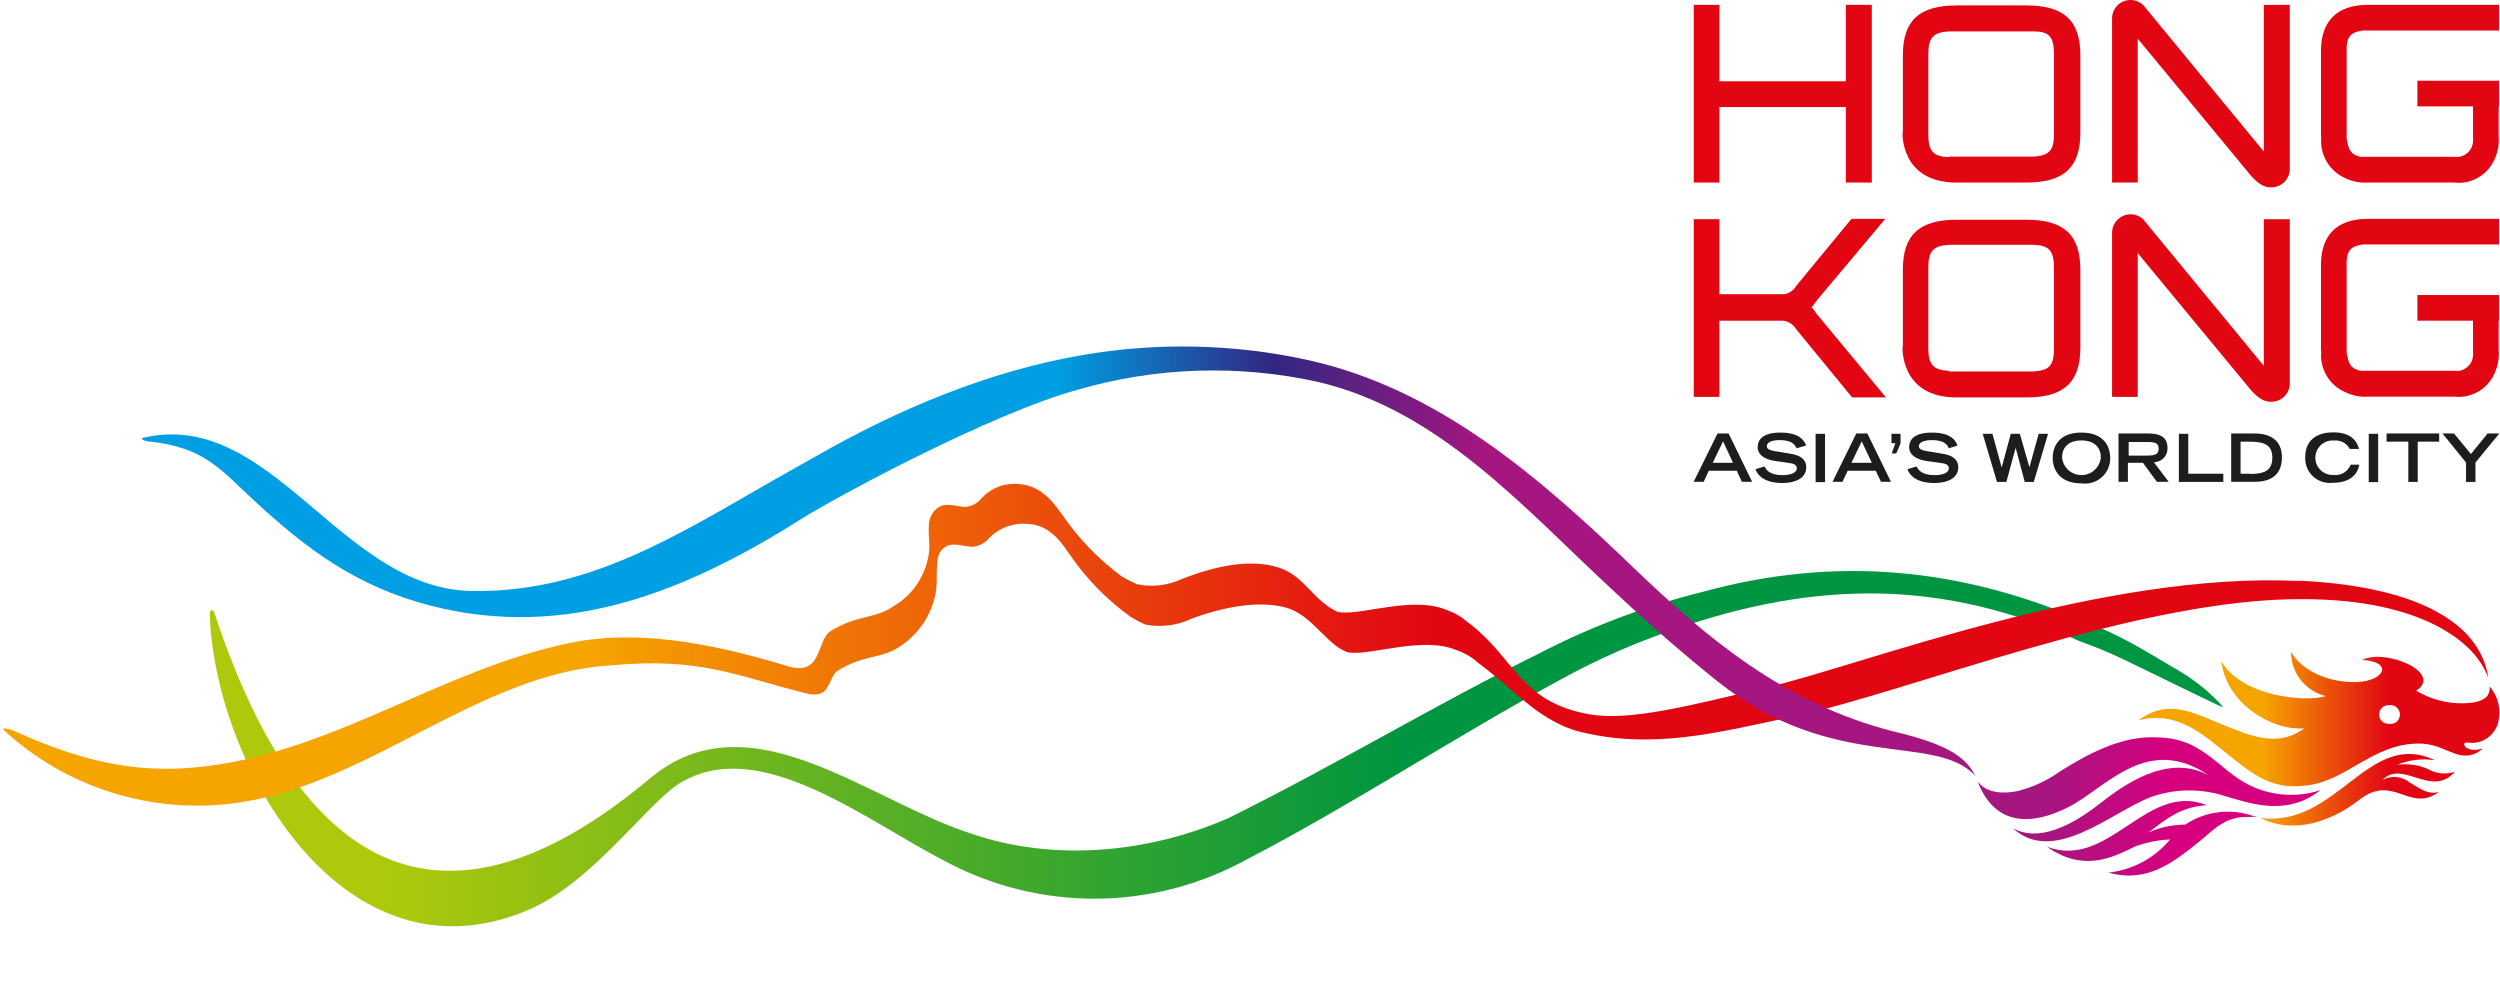
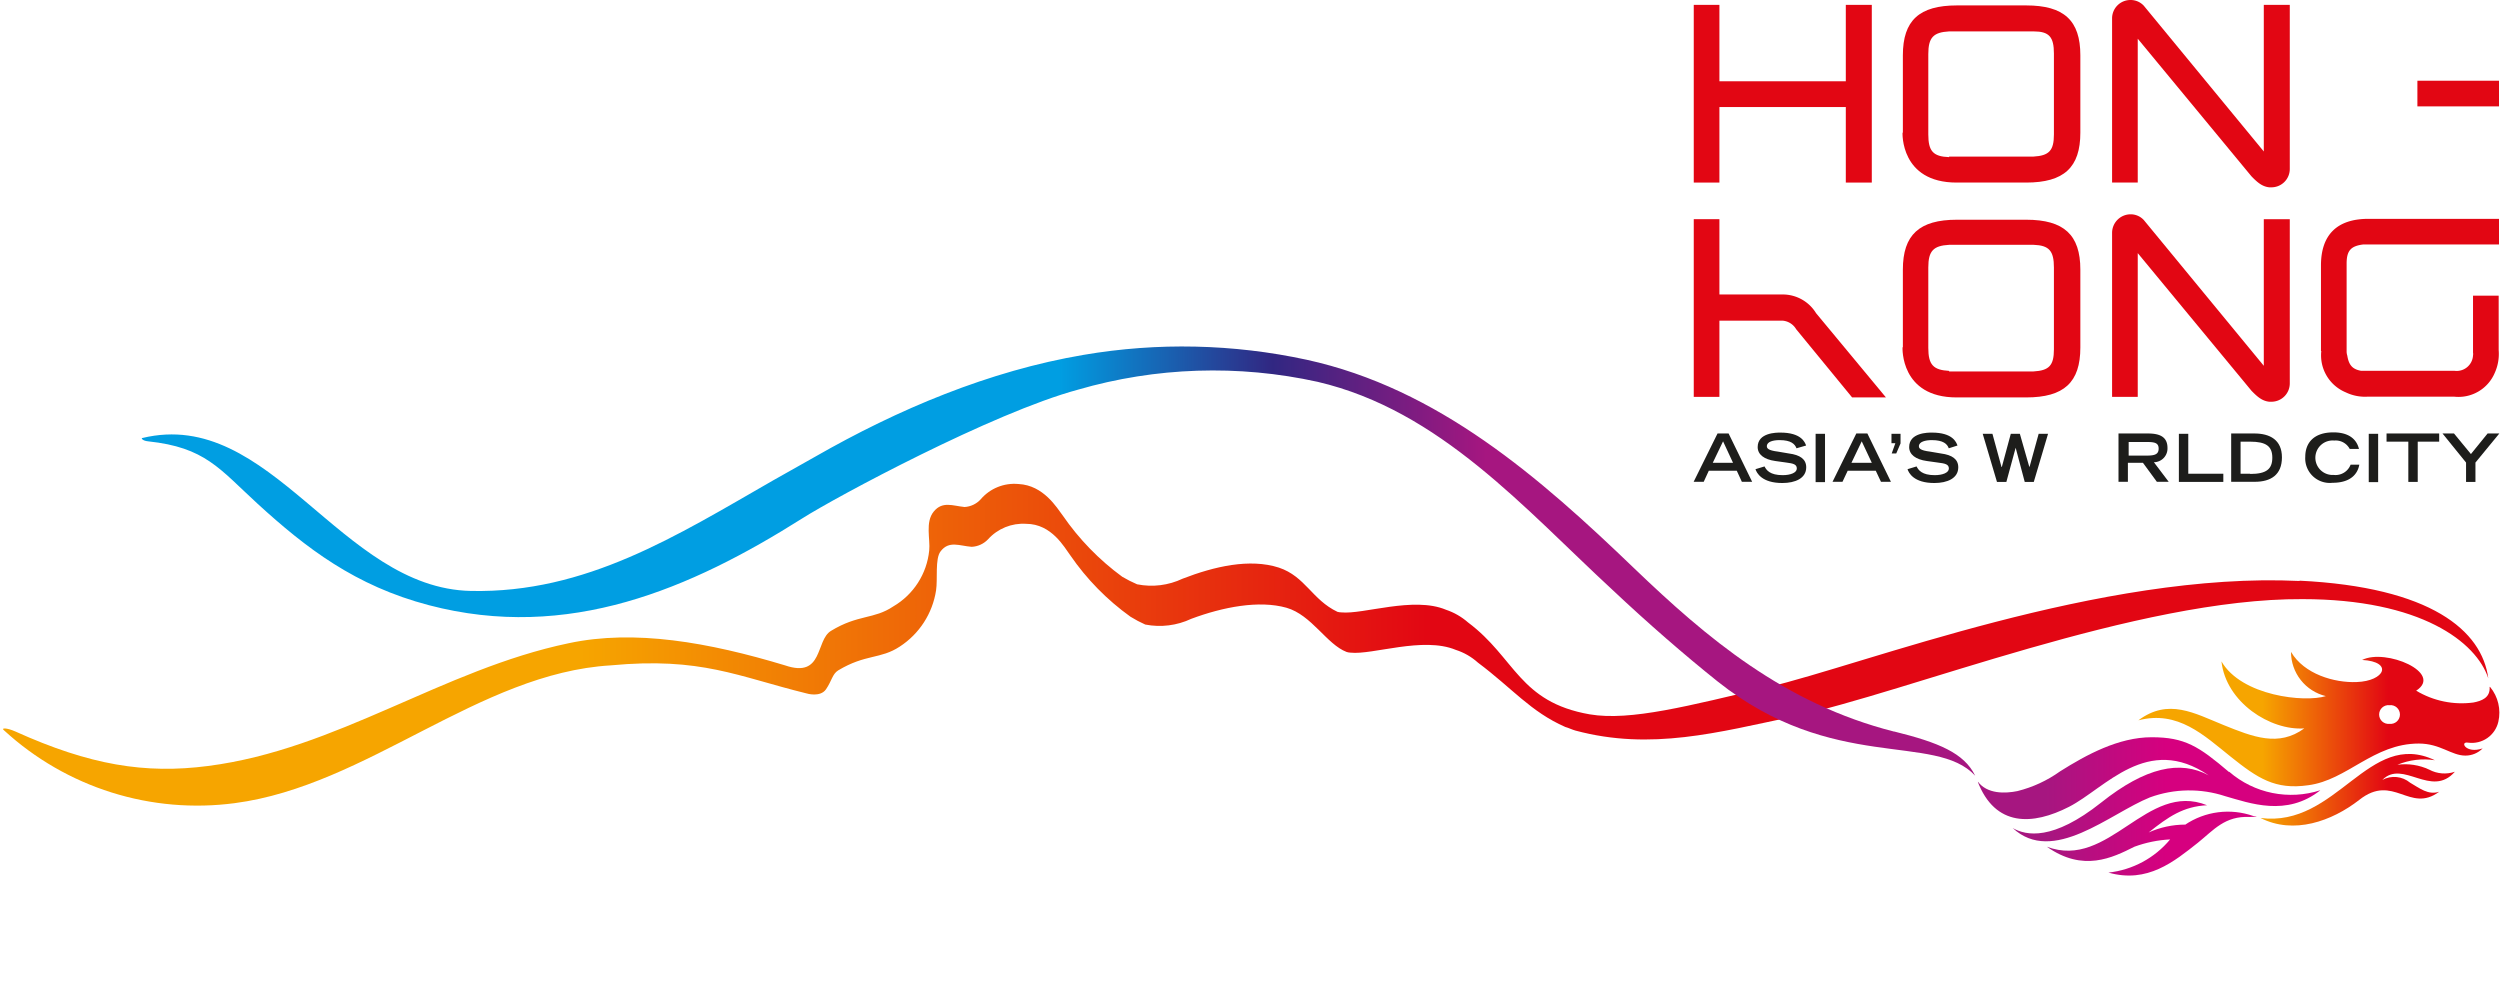
<svg xmlns="http://www.w3.org/2000/svg" viewBox="0 0 226.08 89.45">
  <defs>
    <style>.cls-1{fill:none;}.cls-2{clip-path:url(#clip-path);}.cls-3{fill:url(#linear-gradient);}.cls-4{clip-path:url(#clip-path-2);}.cls-5{fill:url(#linear-gradient-2);}.cls-6{clip-path:url(#clip-path-3);}.cls-7{fill:url(#linear-gradient-3);}.cls-8{clip-path:url(#clip-path-4);}.cls-9{fill:url(#linear-gradient-4);}.cls-10{clip-path:url(#clip-path-5);}.cls-11{fill:url(#linear-gradient-5);}.cls-12{fill:#1d1d1b;}.cls-13{fill:#e20613;}</style>
    <clipPath id="clip-path" transform="translate(0.23)">
      <path class="cls-1" d="M201.35,69.82c-2.74-2.33-4-3.15-7-3.15s-5.91,1.59-8.29,3.09a11.34,11.34,0,0,1-3.85,1.78c-1.07.22-2.76.3-3.61-.9,1.59,4.18,5,4,8.28,2.32s7.08-6.64,12.63-2.84c-2.57-1.4-5.71-.74-9.73,2.46-4.37,3.47-6.78,3-8,2.3,3.64,3.39,8.8-1.32,12.41-2.77A10.37,10.37,0,0,1,201,72c2.22.63,5.55,1.89,8.61-.54a8.55,8.55,0,0,1-8.25-1.67m-4,4.78a8.1,8.1,0,0,0-3.28.71c1.78-1.42,3.12-2.35,5.28-2.46-5.47-2.21-8.86,5.88-14.49,3.75,3.28,2.32,5.93,1,7.92,0a11,11,0,0,1,3.23-.66,8.44,8.44,0,0,1-5.58,3c3.53,1,5.94-1,8.09-2.7,1.43-1.15,2.44-2.44,4.68-2.33a4.3,4.3,0,0,1,.66,0,1.58,1.58,0,0,0-.31-.08,6.92,6.92,0,0,0-6.2.79" />
    </clipPath>
    <linearGradient id="linear-gradient" x1="-613.27" y1="-167.41" x2="-612.2" y2="-167.41" gradientTransform="translate(17906.94 4912.42) scale(28.91)" gradientUnits="userSpaceOnUse">
      <stop offset="0" stop-color="#a61680" />
      <stop offset="0.25" stop-color="#a61680" />
      <stop offset="0.6" stop-color="#d6007f" />
      <stop offset="1" stop-color="#d6007f" />
    </linearGradient>
    <clipPath id="clip-path-2" transform="translate(0.23)">
      <path class="cls-1" d="M219.45,69.6a5.13,5.13,0,0,0-2.88-.44,6.3,6.3,0,0,1,3.39-.41c-6-2.87-8.85,6.13-15.77,5.22,3,1.53,6.45.3,8.94-1.64,3.09-2.43,4.54,1.26,7.22-.73-1,.32-1.75-.31-2.63-.82a2.25,2.25,0,0,0-2.51-.25c1.86-1.89,4.43,1.69,6.56-.74a2.91,2.91,0,0,1-2.32-.19m5.46-7.49c.08,1-.74,1.28-1.47,1.42a8,8,0,0,1-5.17-1.07c2.49-1.61-2.76-3.85-4.89-2.78,2.84.16,2.07,1.91-.5,2-2,.08-4.75-.71-5.93-2.73a4.11,4.11,0,0,0,3.15,4c-1.89.6-7.63,0-9.44-3.14.41,3.71,4.43,6.28,7.49,6.06-2.32,1.7-4.64.77-7.29-.3s-5-2.46-7.71-.43c3.58-.93,5.93,1.36,8.36,3.3s4,3,7,2.57c3.53-.46,5.88-3.77,10-3.77,1.94,0,2.95,1.09,4.21,1.09a2.18,2.18,0,0,0,1.56-.65c-1.53.52-2.11-.66-1.31-.52a2.46,2.46,0,0,0,2.73-1.89,3.65,3.65,0,0,0-.74-3.14m-9.1,3.33a.85.85,0,1,1,0-1.69.85.85,0,1,1,0,1.69" />
    </clipPath>
    <linearGradient id="linear-gradient-2" x1="-614.31" y1="-168.32" x2="-613.24" y2="-168.32" gradientTransform="translate(18902.07 5193.22) scale(30.45)" gradientUnits="userSpaceOnUse">
      <stop offset="0" stop-color="#f6a500" />
      <stop offset="0.25" stop-color="#f6a500" />
      <stop offset="0.6" stop-color="#e20613" />
      <stop offset="1" stop-color="#e20613" />
    </linearGradient>
    <clipPath id="clip-path-3" transform="translate(0.23)">
      <path class="cls-1" d="M18.74,55.6c.46,13.56,12.08,33.87,28.87,26.66,5.71-2.46,10.63-9.52,13.55-11.38,7.22-4.53,16.9,3.34,24.23,7.08a28.53,28.53,0,0,0,26.92-.13c9.65-5,19-11.18,28.49-16.32a62.9,62.9,0,0,1,10.66-4.68C164,52.51,175.57,52.35,187.87,58a40.63,40.63,0,0,1,3.77,1.55c3.26,1.56,8.4,4.13,9.22,4.43A16.72,16.72,0,0,0,197,60.77c-1.42-.82-3-1.8-4.4-2.57a38.46,38.46,0,0,0-4-1.89c-11.37-4.94-22.74-6.15-35.07-2.73A66.74,66.74,0,0,0,139,59.07c-9.54,4.71-18.61,10.2-28.18,14.93-7.08,3.09-15.53,3.94-22.94,1.48-9.59-3-20.28-12.66-29.33-5.09C42.47,83.87,28.11,82.5,19.18,55.49c-.14-.46-.47-.41-.44.11" />
    </clipPath>
    <linearGradient id="linear-gradient-3" x1="-630.95" y1="-182.17" x2="-629.88" y2="-182.17" gradientTransform="translate(107342.24 31056.31) scale(170.1)" gradientUnits="userSpaceOnUse">
      <stop offset="0" stop-color="#aec90b" />
      <stop offset="0.04" stop-color="#aec90b" />
      <stop offset="0.09" stop-color="#aec90b" />
      <stop offset="0.6" stop-color="#009540" />
      <stop offset="1" stop-color="#009540" />
    </linearGradient>
    <clipPath id="clip-path-4" transform="translate(0.23)">
      <path class="cls-1" d="M207.74,52.54c-18-.87-39.36,7.55-48.16,9.62-7,1.64-12.36,3.07-16.05,2.44-6.4-1.12-6.72-5.11-11-8.31a5.86,5.86,0,0,0-2-1.15c-2.92-1.23-7.49.44-9.46.24a1.48,1.48,0,0,1-.35-.05c-2.3-1.09-2.9-3.2-5.3-4-2.63-.85-5.83-.11-8.7,1a6.58,6.58,0,0,1-4.12.51,12.13,12.13,0,0,1-1.34-.68,23.1,23.1,0,0,1-5.39-5.55c-.52-.68-1.72-2.73-4-2.84a4,4,0,0,0-3.42,1.39,2.14,2.14,0,0,1-1.45.69c-1.09-.11-2-.55-2.79.41s-.3,2.51-.41,3.52a6.61,6.61,0,0,1-3.25,5.06c-1.75,1.18-3.17.71-5.63,2.21-1.42.85-.66,4.32-4.16,3.12-6.89-2.08-13.61-3.28-19.57-2-11.4,2.38-20.94,9.6-32.61,11.1-5.69.74-10.69-.08-17.42-3.12-.79-.35-1.36-.35-1-.08A25.82,25.82,0,0,0,21,72.63c12-1.58,22.06-11.75,34-12.46,8.18-.77,11.46,1,17.72,2.54,0,0,1.23.38,1.75-.38s.57-1.37,1.09-1.7c2.49-1.5,3.83-1,5.58-2.16a7.39,7.39,0,0,0,3.28-5.08c.16-1-.11-2.87.41-3.53.76-1,1.72-.49,2.81-.41a2.17,2.17,0,0,0,1.48-.68,4.26,4.26,0,0,1,3.44-1.4c2.33,0,3.48,2.16,4,2.85A22.51,22.51,0,0,0,102,55.77a11.08,11.08,0,0,0,1.34.71,6.73,6.73,0,0,0,4.16-.52c2.87-1.07,6.12-1.7,8.61-1,2.29.66,3.63,3.31,5.44,4a1.43,1.43,0,0,0,.35.06c2,.22,6.56-1.48,9.52-.25a5.48,5.48,0,0,1,2,1.15c3.14,2.35,4.75,4.43,7.9,5.82.3.08.63.25.93.33,6.83,1.83,12.87.16,19.73-1.28,10.34-2.19,31.08-10.69,46-10.61,10.71,0,15.74,3.88,16.81,7.16-.57-4.32-5.19-8.25-17.09-8.83" />
    </clipPath>
    <linearGradient id="linear-gradient-4" x1="-631.63" y1="-182.76" x2="-630.56" y2="-182.76" gradientTransform="translate(132652.18 38440.31) scale(210.02)" gradientUnits="userSpaceOnUse">
      <stop offset="0" stop-color="#f6a500" />
      <stop offset="0.25" stop-color="#f6a500" />
      <stop offset="0.59" stop-color="#e20613" />
      <stop offset="1" stop-color="#e20613" />
    </linearGradient>
    <clipPath id="clip-path-5" transform="translate(0.23)">
      <path class="cls-1" d="M171.06,66.16c-9.95-2.52-17-8.53-23.48-14.74-8.56-8.23-17.75-16.29-29.66-18.89a53.12,53.12,0,0,0-20.15-.44C89.21,33.54,81,37,73.47,41.31l-3.78,2.13c-8.72,5-16.92,10.22-27.33,10C30.52,53.2,24.29,36.8,12.64,39.61c-.13,0,0,.25.52.3,5.17.55,6.43,2.46,9.92,5.66,4.38,4,8.81,7.41,15.48,9.16,12.6,3.31,23.67-1.48,33.76-7.85,3-1.91,17.25-9.57,24.93-11.64a43.9,43.9,0,0,1,21.68-.71C130,37.12,137.63,46,145.64,53.39c3.19,3,6.47,5.85,9.45,8.23,10.45,8.31,19.66,4.59,23.3,8.53-1-2.05-3.29-3-7.33-4" />
    </clipPath>
    <linearGradient id="linear-gradient-5" x1="-642.93" y1="-192.28" x2="-641.86" y2="-192.28" gradientTransform="translate(-46439.21 -13878.55) rotate(-180) scale(72.44)" gradientUnits="userSpaceOnUse">
      <stop offset="0" stop-color="#a61680" />
      <stop offset="0.25" stop-color="#312782" />
      <stop offset="0.5" stop-color="#009ee2" />
      <stop offset="1" stop-color="#009ee2" />
    </linearGradient>
  </defs>
  <g id="Layer_2" data-name="Layer 2">
    <g id="Layer_1-2" data-name="Layer 1">
      <g class="cls-2">
        <rect class="cls-3" x="178.87" y="66.32" width="30.95" height="13.56" />
      </g>
      <g class="cls-4">
        <rect class="cls-5" x="193.38" y="58.61" width="32.69" height="16.89" />
      </g>
      <g class="cls-6">
-         <rect class="cls-7" x="18.94" y="50.14" width="182.09" height="39.31" />
-       </g>
+         </g>
      <g class="cls-8">
        <rect class="cls-9" y="43.63" width="225.04" height="29.96" />
      </g>
      <g class="cls-10">
        <rect class="cls-11" x="12.77" y="30.95" width="165.88" height="39.2" />
      </g>
      <path class="cls-12" d="M155.09,39.2h1l2.13,4.37h-.93l-.46-1H154.3l-.46,1h-.91Zm1.4,2.65-.9-1.94-.93,1.94Z" transform="translate(0.23)" />
      <path class="cls-12" d="M162.23,40.54c-.14-.38-.49-.74-1.53-.74-.58,0-1.15.14-1.15.55,0,.19.11.38,1,.49l1,.17c1,.13,1.56.51,1.56,1.25,0,1-1,1.42-2.16,1.42-1.88,0-2.32-.93-2.43-1.25l.82-.25c.16.33.49.79,1.64.79.71,0,1.28-.22,1.28-.6s-.32-.46-.95-.54l-1-.14c-1-.14-1.59-.58-1.59-1.26,0-1.31,1.7-1.31,2.05-1.31,1.89,0,2.22.87,2.33,1.17Z" transform="translate(0.23)" />
      <rect class="cls-12" x="164.19" y="39.23" width="0.85" height="4.37" />
      <path class="cls-12" d="M167.64,39.2h1l2.13,4.37h-.9l-.47-1h-2.54l-.47,1h-.9Zm1.4,2.65-.91-1.94-.93,1.94Z" transform="translate(0.23)" />
      <polygon class="cls-12" points="171.05 39.23 171.87 39.23 171.87 40.1 171.48 41.01 171.07 41.01 171.4 40.08 171.05 40.08 171.05 39.23" />
      <path class="cls-12" d="M176,40.54c-.13-.38-.49-.74-1.53-.74-.57,0-1.17.14-1.17.55,0,.19.11.38,1,.49l1,.17c1,.13,1.56.51,1.56,1.25,0,1-1,1.42-2.16,1.42-1.89,0-2.32-.93-2.43-1.25l.82-.25c.16.33.49.79,1.64.79.71,0,1.28-.22,1.28-.6s-.33-.46-1-.54l-1-.14c-1-.14-1.59-.58-1.59-1.26,0-1.31,1.7-1.31,2.05-1.31,1.89,0,2.21.87,2.32,1.17Z" transform="translate(0.23)" />
      <polygon class="cls-12" points="179.3 39.23 180.18 39.23 181 42.23 181.03 42.23 181.84 39.23 182.66 39.23 183.51 42.21 183.54 42.21 184.36 39.23 185.21 39.23 183.92 43.58 183.1 43.58 182.28 40.49 182.28 40.49 181.44 43.58 180.59 43.58 179.3 39.23" />
-       <path class="cls-12" d="M188,39.12c1.91,0,2.6,1.12,2.6,2.32a2.28,2.28,0,0,1-2.6,2.27c-2.08,0-2.6-1.37-2.6-2.27,0-1.2.69-2.32,2.6-2.32m1.75,2.27c0-1.07-.74-1.56-1.75-1.56s-1.75.49-1.75,1.56a1.76,1.76,0,0,0,3.5,0" transform="translate(0.23)" />
      <path class="cls-12" d="M191.4,39.2H194c1,0,1.78.25,1.78,1.31a1.24,1.24,0,0,1-1.23,1.29l1.34,1.77h-1.07l-1.26-1.72h-1.36v1.72h-.85V39.2Zm2.51,2c.71,0,1.07-.11,1.07-.63s-.36-.6-1.07-.6h-1.64v1.23Z" transform="translate(0.23)" />
      <polygon class="cls-12" points="197.04 39.23 197.89 39.23 197.89 42.84 201.06 42.84 201.06 43.58 197.04 43.58 197.04 39.23" />
      <path class="cls-12" d="M201.54,39.2h2.1c1.4,0,2.49.58,2.49,2.16s-1,2.21-2.46,2.21h-2.13Zm1.72,3.66c1.45,0,2-.43,2-1.47s-.57-1.45-2-1.45h-.87v2.9h.87Z" transform="translate(0.23)" />
      <path class="cls-12" d="M213.13,42c-.08.49-.44,1.66-2.43,1.66a2.22,2.22,0,0,1-2.46-2.35c0-1.28.79-2.21,2.54-2.21,2,0,2.24,1.26,2.32,1.5h-.84a1.43,1.43,0,0,0-1.4-.76,1.56,1.56,0,1,0-.05,3.11,1.46,1.46,0,0,0,1.53-.93h.79Z" transform="translate(0.23)" />
      <rect class="cls-12" x="214.21" y="39.23" width="0.85" height="4.37" />
      <polygon class="cls-12" points="217.79 39.94 215.82 39.94 215.82 39.2 220.58 39.2 220.58 39.94 218.64 39.94 218.64 43.58 217.79 43.58 217.79 39.94" />
      <polygon class="cls-12" points="223.01 41.83 220.88 39.2 221.92 39.2 223.45 41.06 224.96 39.2 226.02 39.2 223.86 41.83 223.86 43.58 223.01 43.58 223.01 41.83" />
      <path class="cls-13" d="M171.85,12V5c0-3.15,1.48-4.51,4.89-4.51H183c3.42,0,4.9,1.36,4.9,4.51V12c0,3.14-1.48,4.51-4.9,4.51h-6.29c-5.11,0-4.89-4.51-4.89-4.51m4.21,2.16.33,0h7c.1,0,.21,0,.3,0,1.42-.08,1.85-.55,1.85-2V4.84c0-1.5-.43-2-1.83-2-.11,0-.22,0-.32,0h-7l-.33,0c-1.42.08-1.88.55-1.88,2.05v7.27c0,1.5.43,2,1.88,2.05" transform="translate(0.23)" />
      <polygon class="cls-13" points="153.17 16.51 153.17 0.44 155.49 0.44 155.49 7.35 166.92 7.35 166.92 0.44 169.27 0.44 169.27 16.51 166.92 16.51 166.92 9.68 155.49 9.68 155.49 16.51 153.17 16.51" />
      <path class="cls-13" d="M206.84.44h-2.35V13.7h0L193.64.52a1.62,1.62,0,0,0-1.2-.52,1.66,1.66,0,0,0-1.67,1.67V16.51h2.32V3.5l10.28,12.44c.58.6,1,.93,1.61,1,.09,0,.14,0,.2,0a1.66,1.66,0,0,0,1.66-1.67Z" transform="translate(0.23)" />
-       <path class="cls-13" d="M209.66,12.36V4.65c0-2.76,1.45-4.21,4.29-4.21h11.81V2.76h-12c-.11,0-.19,0-.3,0-1.09.14-1.48.55-1.48,1.72v8a1.28,1.28,0,0,0,.06.33c.14.88.49,1.23,1.23,1.37h8.45a1.48,1.48,0,0,0,1.69-1.4.58.58,0,0,0,0-.24V7.35h2.32v5a4.15,4.15,0,0,1-.35,2,3.55,3.55,0,0,1-3.69,2.16H213.9a4.17,4.17,0,0,1-2-.38,3.68,3.68,0,0,1-2.21-3.77" transform="translate(0.23)" />
      <rect class="cls-13" x="218.61" y="7.3" width="7.38" height="2.32" />
      <path class="cls-13" d="M209.66,31.74V24c0-2.76,1.45-4.21,4.29-4.21h11.81v2.32h-12c-.11,0-.19,0-.3,0-1.09.14-1.48.55-1.48,1.72v8a1.28,1.28,0,0,0,.06.33c.14.88.49,1.23,1.23,1.37h8.45a1.48,1.48,0,0,0,1.69-1.39.66.66,0,0,0,0-.25V26.74h2.32v4.92a4.17,4.17,0,0,1-.35,2.05,3.56,3.56,0,0,1-3.69,2.16H213.9a4,4,0,0,1-2-.39,3.62,3.62,0,0,1-2.21-3.74" transform="translate(0.23)" />
-       <rect class="cls-13" x="218.61" y="26.68" width="7.38" height="2.32" />
      <path class="cls-13" d="M171.85,31.38v-7c0-3.14,1.48-4.51,4.89-4.51H183c3.42,0,4.9,1.37,4.9,4.51v7.05c0,3.15-1.48,4.51-4.9,4.51h-6.29c-5.11,0-4.89-4.51-4.89-4.51m4.21,2.16.33,0h7c.1,0,.21,0,.3,0,1.42-.08,1.85-.54,1.85-2V24.19c0-1.5-.43-2-1.83-2.05l-.32,0h-7l-.33,0c-1.42.08-1.88.55-1.88,2.05v7.27c0,1.54.46,2,1.88,2.08" transform="translate(0.23)" />
      <path class="cls-13" d="M206.84,19.82h-2.35V33.08h0L193.64,19.9a1.62,1.62,0,0,0-1.2-.52,1.68,1.68,0,0,0-1.67,1.67V35.89h2.32v-13l10.28,12.44c.58.6,1,.93,1.61,1h.2a1.66,1.66,0,0,0,1.66-1.67Z" transform="translate(0.23)" />
      <rect class="cls-13" x="153.17" y="19.82" width="2.32" height="16.07" />
      <path class="cls-13" d="M164,28.32a3.53,3.53,0,0,0-3-1.69h-6.92V29H161a1.57,1.57,0,0,1,1.2.77l5.06,6.17h3.06Z" transform="translate(0.23)" />
-       <path class="cls-13" d="M164,27.25a3.52,3.52,0,0,1-3,1.7h-6.92V26.63H161a1.57,1.57,0,0,0,1.2-.77l5-6.07h3.06Z" transform="translate(0.23)" />
    </g>
  </g>
</svg>